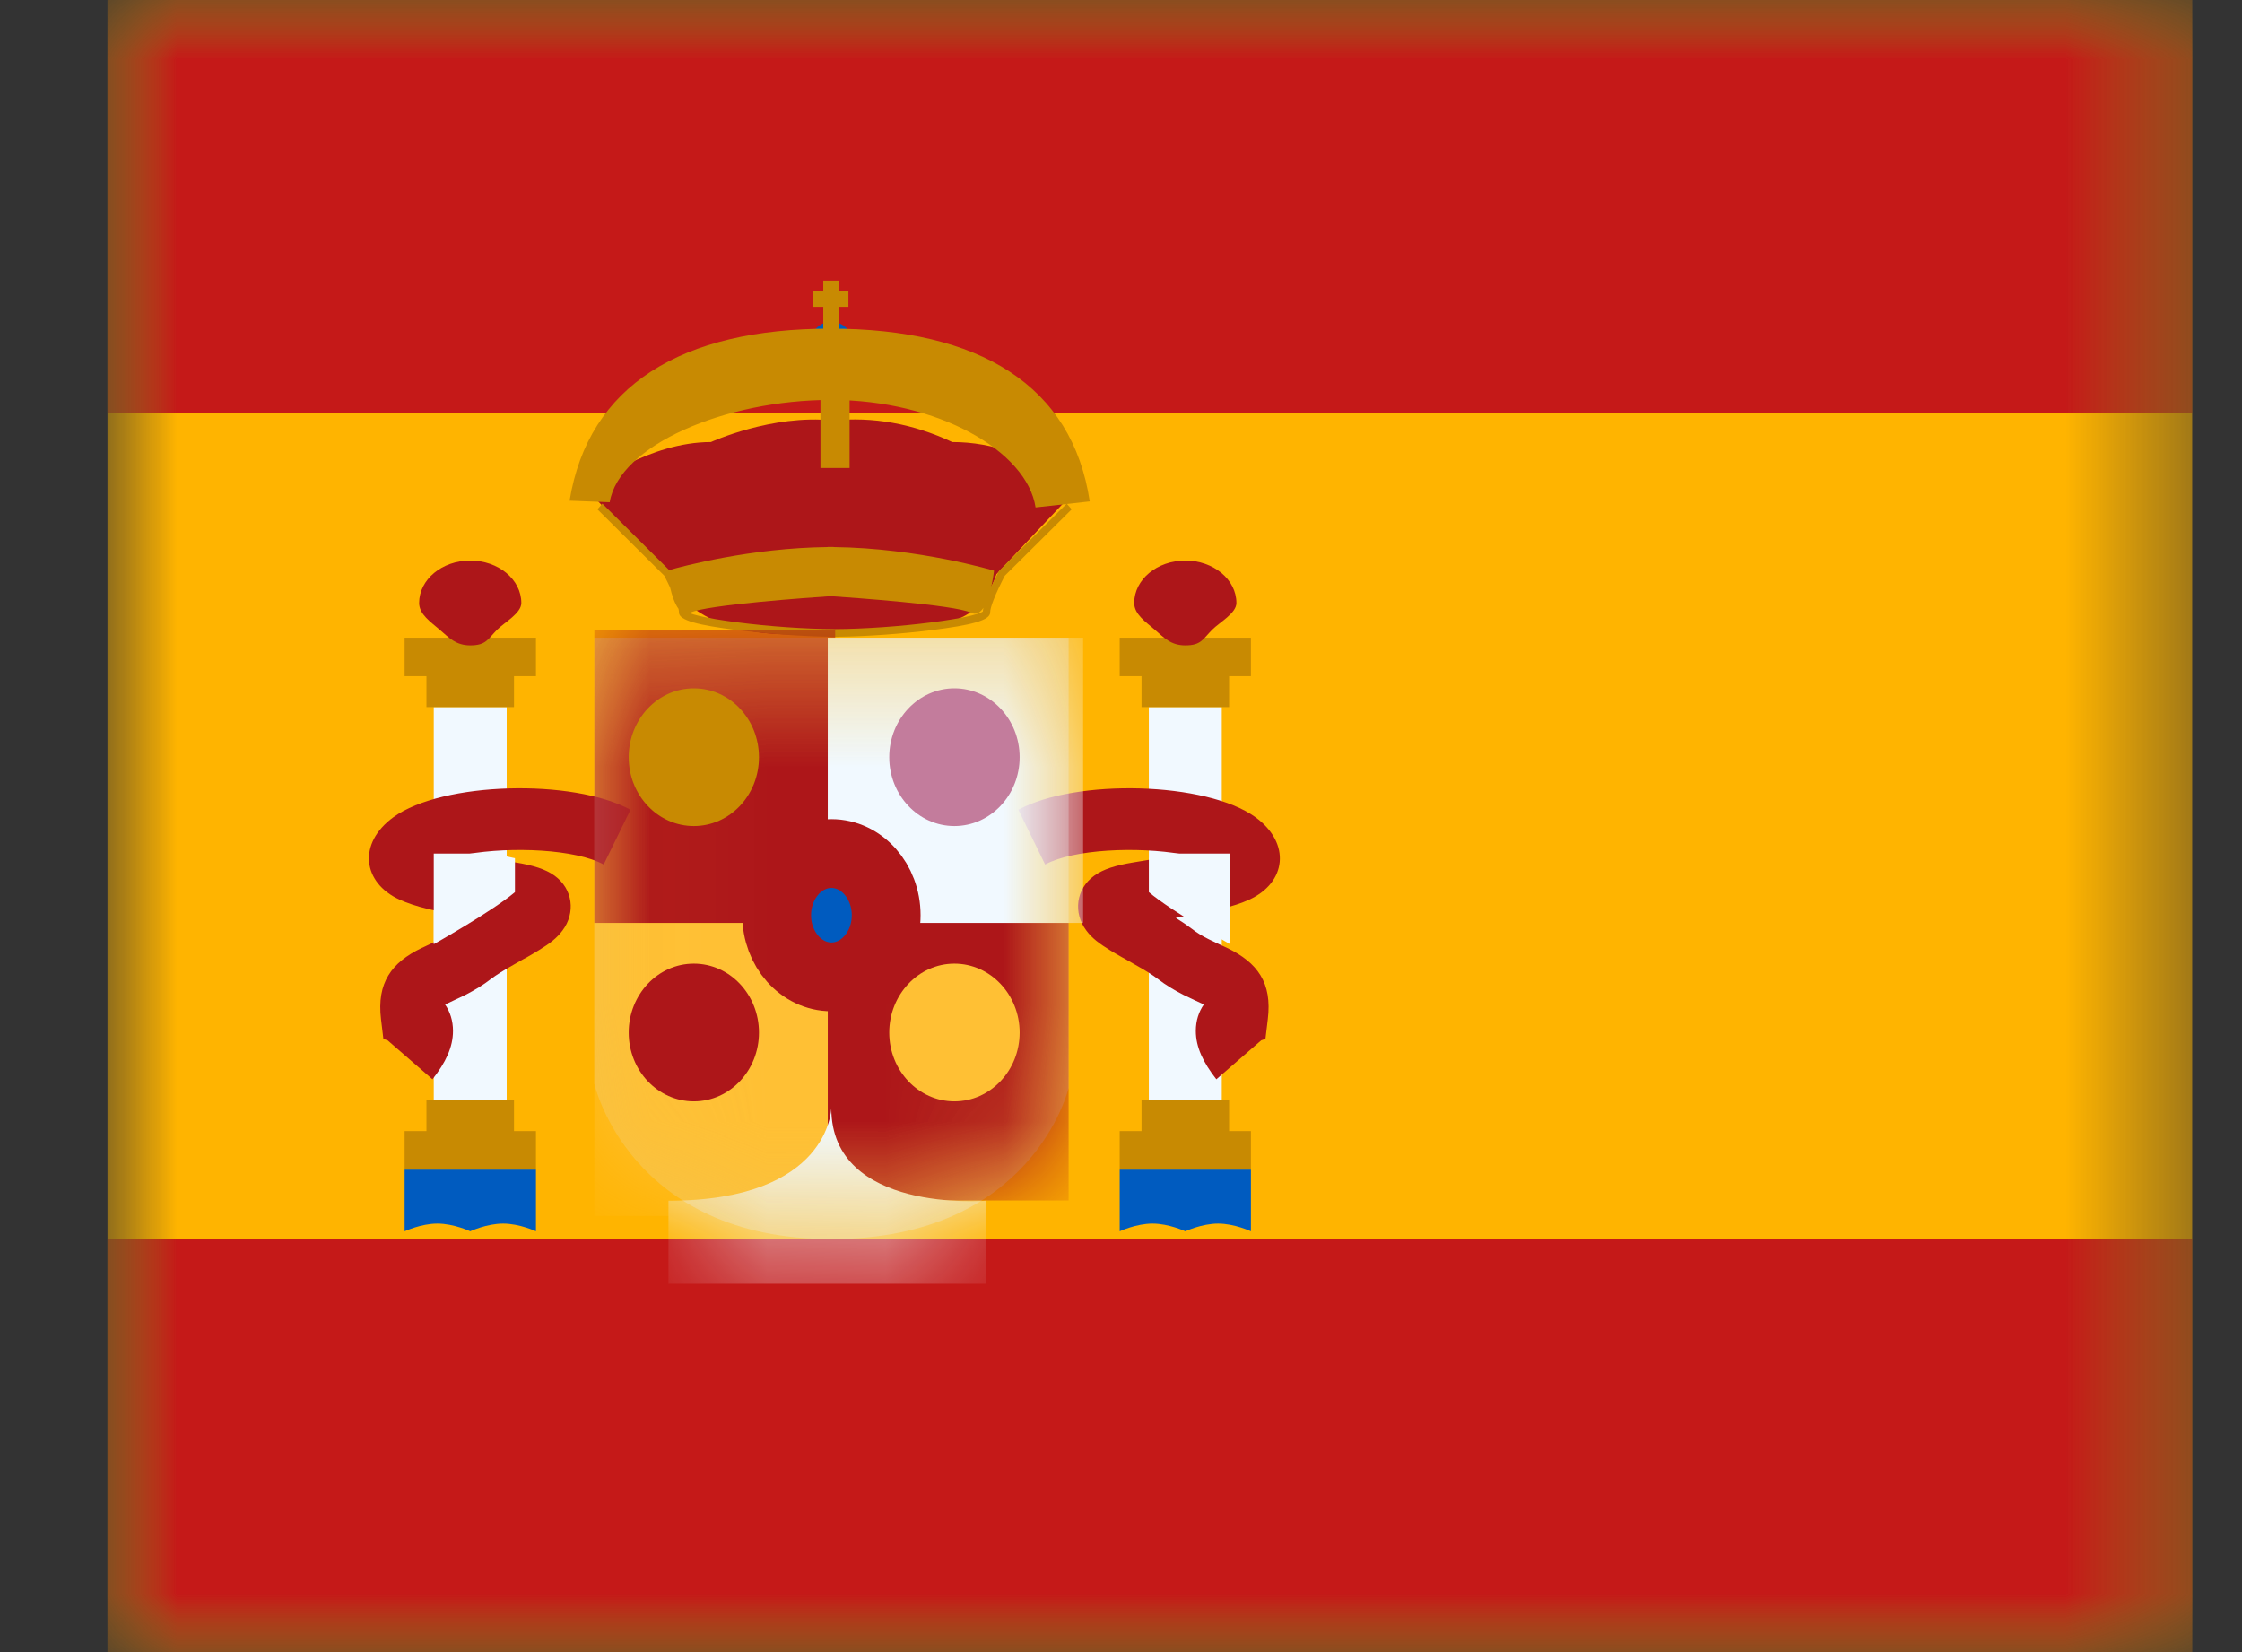
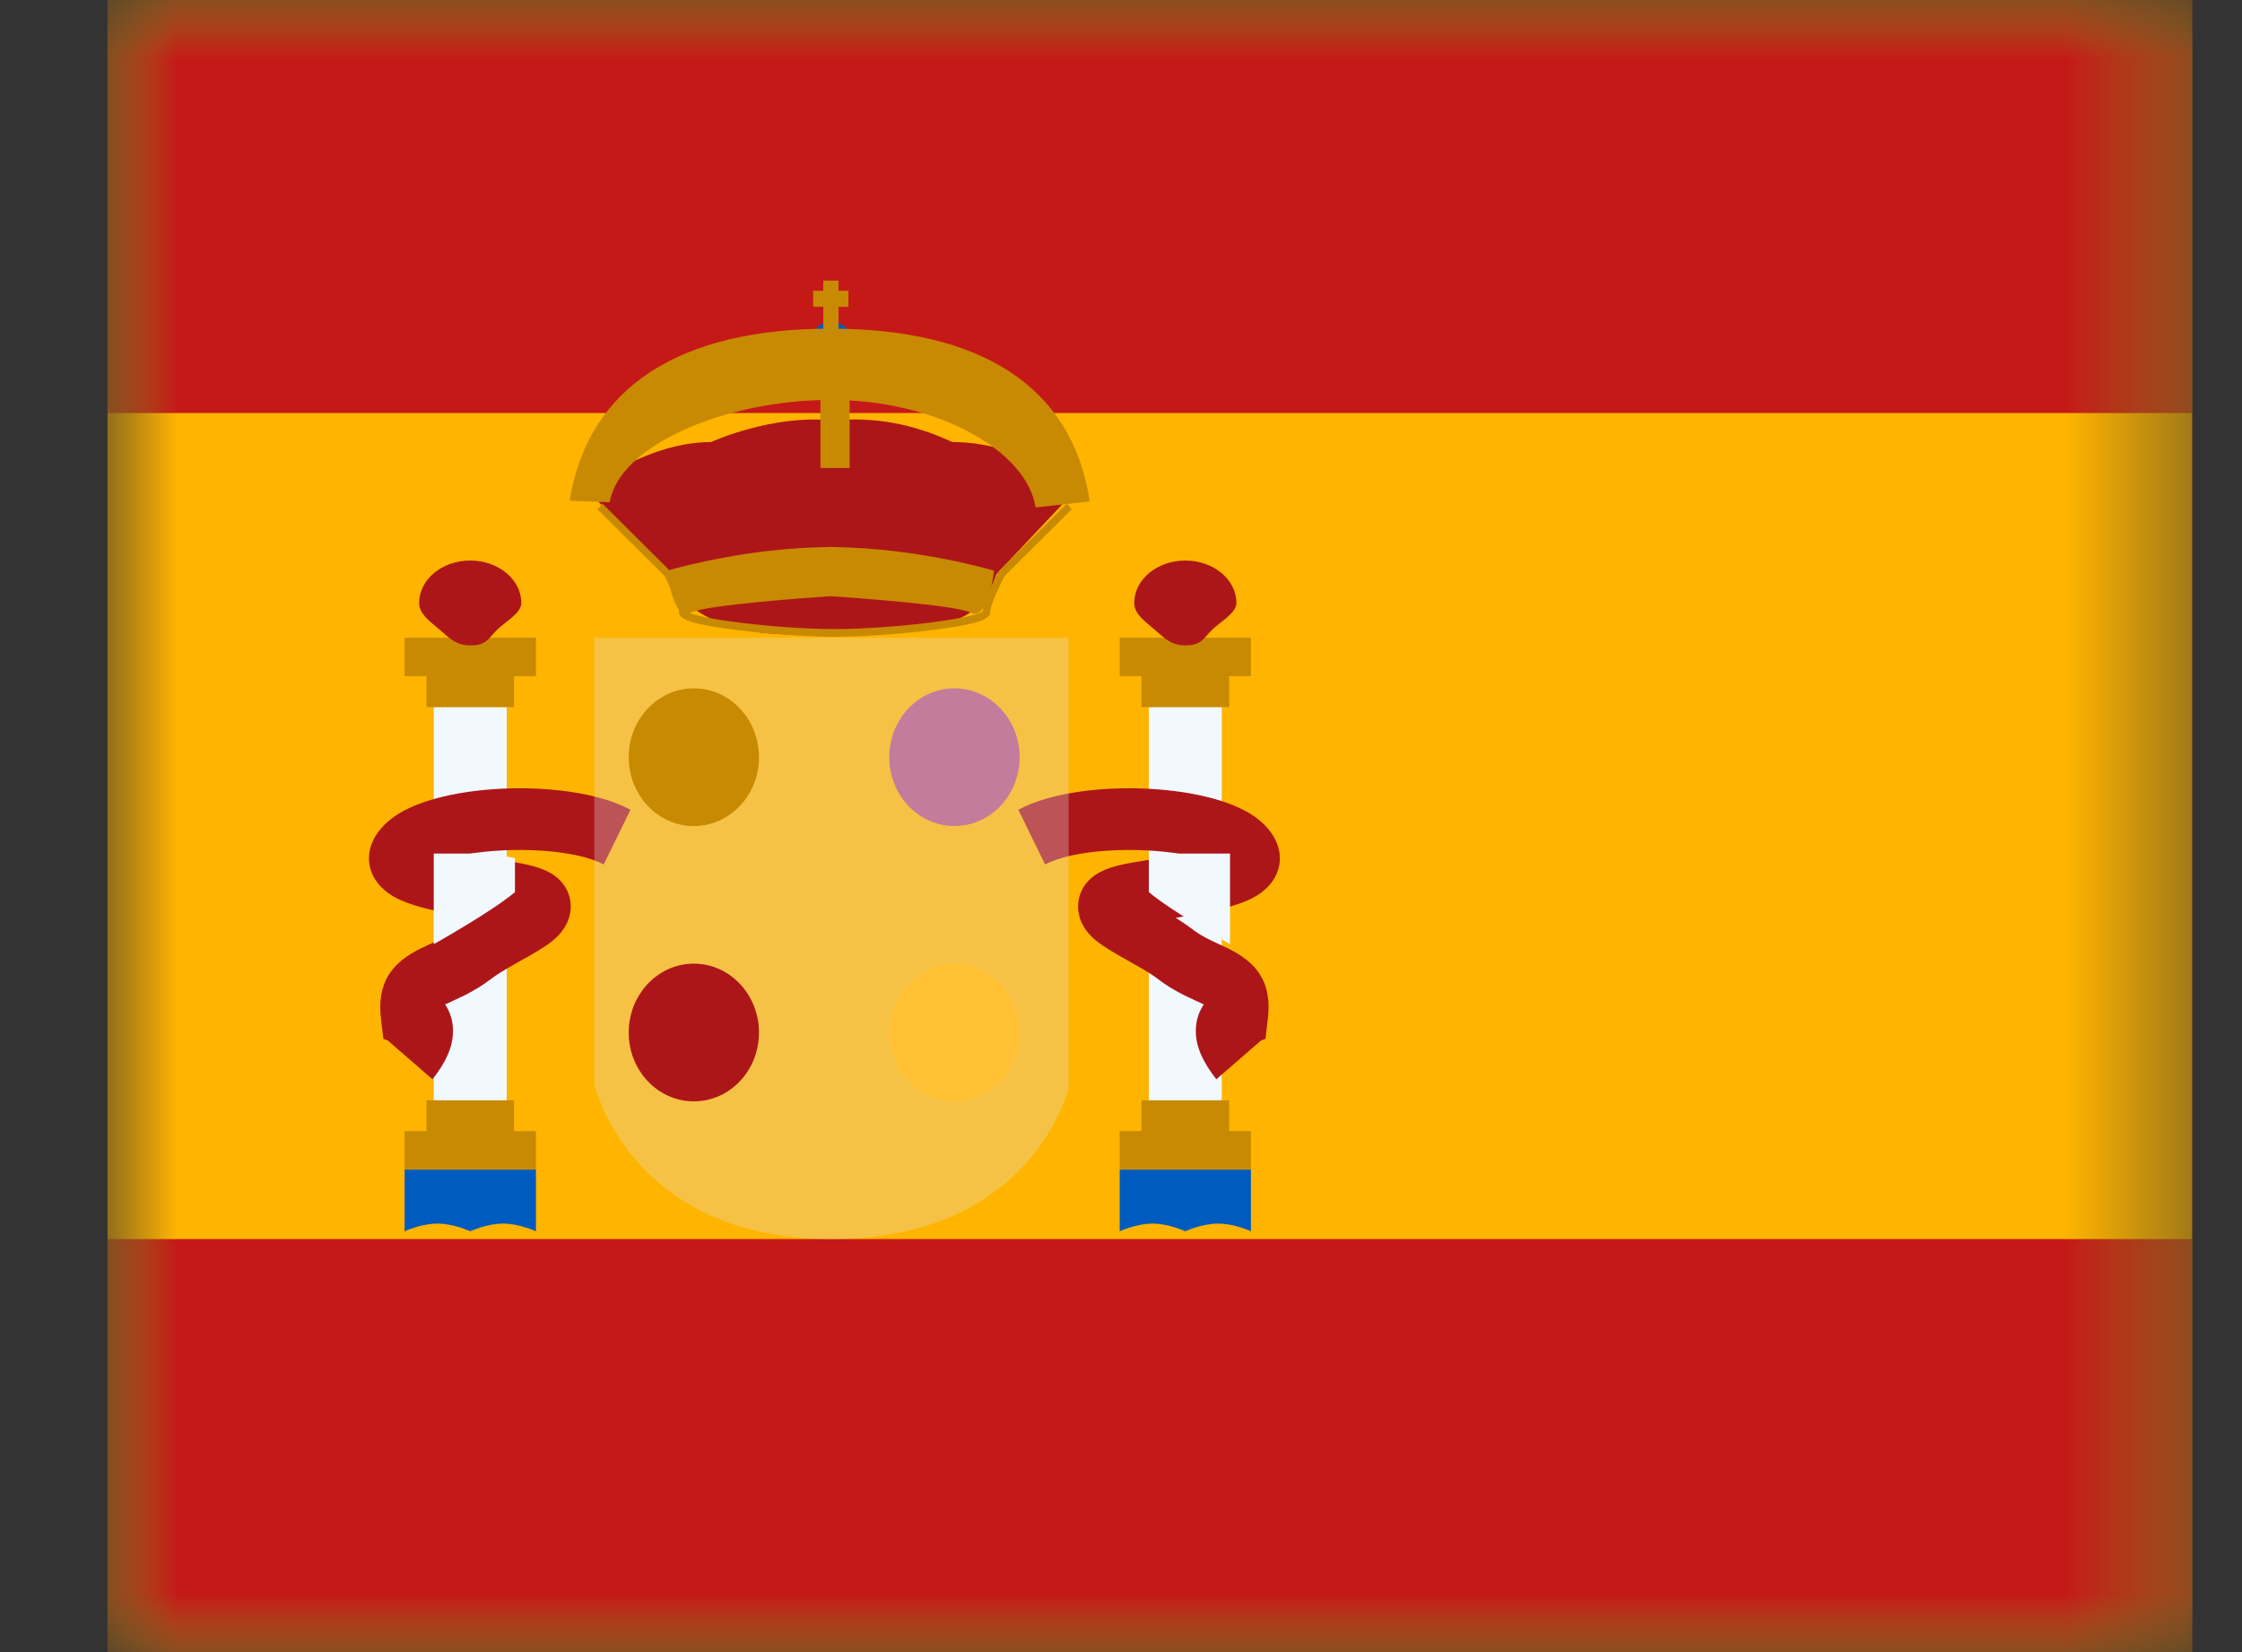
<svg xmlns="http://www.w3.org/2000/svg" width="19" height="14" viewBox="0 0 19 14" fill="none">
  <rect x="0" y="0" width="19" height="14" fill="#333333" stroke="none" />
  <mask id="mask0_4485_464" style="mask-type:luminance" maskUnits="userSpaceOnUse" x="0" y="0" width="19" height="14">
    <rect x="0.911" width="17.667" height="14" fill="white" />
  </mask>
  <g mask="url(#mask0_4485_464)">
    <path fill-rule="evenodd" clip-rule="evenodd" d="M0.911 0V14H18.578V0H0.911Z" fill="#FFB400" />
    <mask id="mask1_4485_464" style="mask-type:luminance" maskUnits="userSpaceOnUse" x="0" y="0" width="19" height="14">
      <path fill-rule="evenodd" clip-rule="evenodd" d="M0.911 0V14H18.578V0H0.911Z" fill="white" />
    </mask>
    <g mask="url(#mask1_4485_464)">
      <path fill-rule="evenodd" clip-rule="evenodd" d="M0.911 0V3.5H18.578V0H0.911Z" fill="#C51918" />
      <path fill-rule="evenodd" clip-rule="evenodd" d="M0.911 10.5V14H18.578V10.5H0.911Z" fill="#C51918" />
      <rect x="3.676" y="5.992" width="0.618" height="3.397" fill="#F1F9FF" />
      <path fill-rule="evenodd" clip-rule="evenodd" d="M4.542 5.404H3.429V5.73H3.614V5.992H4.356V5.73H4.542V5.404Z" fill="#C88A02" />
      <path fill-rule="evenodd" clip-rule="evenodd" d="M4.356 9.585H4.542V9.912H3.429V9.585H3.614V9.324H4.356V9.585Z" fill="#C88A02" />
      <path fill-rule="evenodd" clip-rule="evenodd" d="M3.985 5.469C4.12 5.469 4.134 5.416 4.213 5.336C4.275 5.274 4.418 5.197 4.418 5.11C4.418 4.911 4.224 4.75 3.985 4.75C3.746 4.75 3.552 4.911 3.552 5.11C3.552 5.206 3.651 5.271 3.726 5.336C3.805 5.404 3.863 5.469 3.985 5.469Z" fill="#AD1619" />
      <path fill-rule="evenodd" clip-rule="evenodd" d="M3.429 9.912H4.542V10.434C4.542 10.434 4.403 10.369 4.264 10.369C4.124 10.369 3.985 10.434 3.985 10.434C3.985 10.434 3.846 10.369 3.707 10.369C3.568 10.369 3.429 10.434 3.429 10.434V9.912Z" fill="#005BBF" />
      <mask id="mask2_4485_464" style="mask-type:luminance" maskUnits="userSpaceOnUse" x="3" y="9" width="2" height="2">
        <path fill-rule="evenodd" clip-rule="evenodd" d="M3.429 9.912H4.542V10.434C4.542 10.434 4.403 10.369 4.264 10.369C4.124 10.369 3.985 10.434 3.985 10.434C3.985 10.434 3.846 10.369 3.707 10.369C3.568 10.369 3.429 10.434 3.429 10.434V9.912Z" fill="white" />
      </mask>
      <g mask="url(#mask2_4485_464)">
</g>
      <rect x="9.736" y="5.992" width="0.618" height="3.397" fill="#F1F9FF" />
      <path fill-rule="evenodd" clip-rule="evenodd" d="M10.601 5.404H9.489V5.73H9.674V5.992H10.416V5.73H10.601V5.404Z" fill="#C88A02" />
      <path fill-rule="evenodd" clip-rule="evenodd" d="M10.416 9.585H10.601V9.912H9.489V9.585H9.674V9.324H10.416V9.585Z" fill="#C88A02" />
      <path fill-rule="evenodd" clip-rule="evenodd" d="M10.045 5.469C10.18 5.469 10.193 5.416 10.273 5.336C10.334 5.274 10.478 5.197 10.478 5.11C10.478 4.911 10.284 4.75 10.045 4.75C9.806 4.75 9.612 4.911 9.612 5.11C9.612 5.206 9.711 5.271 9.786 5.336C9.865 5.404 9.922 5.469 10.045 5.469Z" fill="#AD1619" />
      <path fill-rule="evenodd" clip-rule="evenodd" d="M9.489 9.912H10.601V10.434C10.601 10.434 10.462 10.369 10.323 10.369C10.184 10.369 10.045 10.434 10.045 10.434C10.045 10.434 9.906 10.369 9.767 10.369C9.628 10.369 9.489 10.434 9.489 10.434V9.912Z" fill="#005BBF" />
      <mask id="mask3_4485_464" style="mask-type:luminance" maskUnits="userSpaceOnUse" x="9" y="9" width="2" height="2">
        <path fill-rule="evenodd" clip-rule="evenodd" d="M9.489 9.912H10.601V10.434C10.601 10.434 10.462 10.369 10.323 10.369C10.184 10.369 10.045 10.434 10.045 10.434C10.045 10.434 9.906 10.369 9.767 10.369C9.628 10.369 9.489 10.434 9.489 10.434V9.912Z" fill="white" />
      </mask>
      <g mask="url(#mask3_4485_464)">
</g>
      <path fill-rule="evenodd" clip-rule="evenodd" d="M10.134 8.736C10.134 8.874 10.197 9.004 10.308 9.146L10.688 8.816L10.724 8.804L10.744 8.637C10.782 8.328 10.657 8.157 10.399 8.033L10.382 8.025L10.382 8.025C10.346 8.008 10.269 7.973 10.243 7.959C10.189 7.932 10.144 7.905 10.102 7.872C10.061 7.841 10.017 7.811 9.964 7.778C10.282 7.724 10.454 7.684 10.586 7.624C10.902 7.48 10.943 7.146 10.639 6.925C10.225 6.624 9.117 6.597 8.63 6.862L8.857 7.326C9.096 7.196 9.639 7.172 10.019 7.239C9.961 7.249 9.896 7.26 9.823 7.272L9.606 7.308C9.454 7.333 9.351 7.365 9.274 7.42C9.117 7.533 9.094 7.736 9.206 7.885C9.253 7.949 9.315 7.996 9.408 8.053C9.438 8.072 9.47 8.09 9.514 8.115L9.536 8.127L9.62 8.175C9.709 8.225 9.768 8.262 9.811 8.295C9.88 8.348 9.95 8.39 10.03 8.431C10.072 8.452 10.195 8.509 10.195 8.509L10.202 8.512C10.159 8.574 10.134 8.649 10.134 8.736ZM3.665 9.146C3.777 9.004 3.839 8.874 3.839 8.736C3.839 8.649 3.814 8.574 3.772 8.512L3.779 8.509C3.778 8.509 3.901 8.452 3.944 8.431C4.023 8.39 4.094 8.348 4.162 8.295C4.206 8.262 4.264 8.225 4.353 8.175L4.437 8.127L4.46 8.115C4.503 8.09 4.535 8.072 4.565 8.053C4.659 7.996 4.72 7.949 4.767 7.885C4.879 7.736 4.856 7.533 4.699 7.42C4.623 7.365 4.519 7.333 4.367 7.308L4.15 7.272C4.077 7.26 4.013 7.249 3.955 7.239C4.335 7.172 4.878 7.196 5.116 7.326L5.343 6.862C4.857 6.597 3.748 6.624 3.334 6.925C3.03 7.146 3.071 7.48 3.387 7.624C3.519 7.684 3.691 7.724 4.01 7.778C3.957 7.811 3.912 7.841 3.871 7.872C3.829 7.905 3.784 7.932 3.73 7.959C3.704 7.973 3.627 8.008 3.592 8.025L3.574 8.033C3.317 8.157 3.192 8.328 3.229 8.637L3.249 8.804L3.285 8.816L3.665 9.146ZM3.347 8.714L3.346 8.717L3.347 8.715L3.347 8.714Z" fill="#AD1619" />
      <path d="M4.182 7.233L4.364 7.273V7.56C4.17 7.724 3.676 8.001 3.676 8.001V7.233H4.182Z" fill="#F1F9FF" />
      <path d="M9.918 7.233L9.736 7.273V7.56C9.93 7.724 10.424 8.001 10.424 8.001V7.233H9.918Z" fill="#F1F9FF" />
      <path fill-rule="evenodd" clip-rule="evenodd" d="M9.069 4.203V4.108C8.751 3.867 8.418 3.746 8.07 3.746C7.736 3.59 7.398 3.529 7.056 3.564C7.057 3.563 7.057 3.563 7.057 3.563C6.543 3.509 6.025 3.746 6.025 3.746C5.503 3.746 5.026 4.108 5.026 4.108V4.203L5.649 4.865C5.649 4.865 5.825 5.502 7.053 5.353C7.054 5.354 7.054 5.354 7.054 5.354C7.054 5.354 7.868 5.331 7.925 5.311C7.948 5.303 7.971 5.295 7.996 5.288C8.155 5.239 8.337 5.183 8.445 4.865L9.069 4.203ZM7.054 3.598C7.051 3.631 7.047 3.683 7.042 3.75C7.048 3.702 7.052 3.652 7.054 3.598Z" fill="#AD1619" />
      <path fill-rule="evenodd" clip-rule="evenodd" d="M5.063 4.316L5.105 4.268L5.671 4.831C5.779 4.8 6.362 4.643 7.014 4.636V4.635L7.039 4.635L7.064 4.635V4.636C7.786 4.644 8.424 4.836 8.424 4.836C8.424 4.836 8.417 4.898 8.401 4.971C8.418 4.933 8.439 4.89 8.463 4.844L8.469 4.835L9.04 4.268L9.082 4.316L8.515 4.879C8.432 5.04 8.391 5.147 8.391 5.191C8.391 5.258 8.225 5.298 7.901 5.339C7.648 5.371 7.348 5.393 7.104 5.396V5.397L7.073 5.397L7.042 5.397V5.396C6.797 5.393 6.498 5.371 6.244 5.339C5.92 5.298 5.754 5.258 5.754 5.191C5.754 5.183 5.753 5.172 5.75 5.159C5.717 5.115 5.694 5.043 5.679 4.979C5.665 4.948 5.648 4.915 5.63 4.879L5.063 4.316ZM8.228 5.192C8.271 5.214 8.306 5.192 8.334 5.151C8.331 5.163 8.33 5.173 8.329 5.182C8.326 5.184 8.32 5.187 8.313 5.191C8.292 5.2 8.261 5.209 8.221 5.219C8.141 5.238 8.028 5.257 7.894 5.274C7.632 5.308 7.32 5.33 7.073 5.331C6.825 5.33 6.513 5.308 6.251 5.274C6.117 5.257 6.004 5.238 5.924 5.219C5.89 5.211 5.863 5.203 5.843 5.195L5.85 5.192C5.985 5.125 6.878 5.063 7.039 5.052C7.2 5.063 8.093 5.125 8.228 5.192ZM8.398 5.18L8.398 5.181L8.398 5.181L8.398 5.18Z" fill="#C88A02" />
      <path fill-rule="evenodd" clip-rule="evenodd" d="M7.046 3.119C7.149 3.119 7.232 3.031 7.232 2.923C7.232 2.815 7.149 2.727 7.046 2.727C6.944 2.727 6.861 2.815 6.861 2.923C6.861 3.031 6.944 3.119 7.046 3.119Z" fill="#005BBF" />
      <path fill-rule="evenodd" clip-rule="evenodd" d="M6.977 2.378H7.106V2.464H7.19V2.6H7.106V2.872H7.19V3.008H6.891V2.872H6.977V2.6H6.891V2.464H6.977V2.378Z" fill="#C88A02" />
      <rect x="6.953" y="3.117" width="0.247" height="0.849" fill="#C88A02" />
      <path d="M5.167 4.256L4.827 4.243C4.987 3.264 5.777 2.785 7.038 2.785C8.301 2.785 9.087 3.266 9.235 4.249L8.776 4.3C8.704 3.822 7.946 3.389 7.044 3.389C6.141 3.389 5.246 3.775 5.167 4.256Z" fill="#C88A02" />
      <path opacity="0.3" fill-rule="evenodd" clip-rule="evenodd" d="M5.037 5.404H9.056V9.219C9.056 9.219 8.757 10.5 7.046 10.5C5.335 10.5 5.037 9.186 5.037 9.186V5.404Z" fill="#E1E5E8" />
      <mask id="mask4_4485_464" style="mask-type:luminance" maskUnits="userSpaceOnUse" x="5" y="5" width="5" height="6">
-         <path fill-rule="evenodd" clip-rule="evenodd" d="M5.037 5.404H9.056V9.219C9.056 9.219 8.757 10.5 7.046 10.5C5.335 10.5 5.037 9.186 5.037 9.186V5.404Z" fill="white" />
-       </mask>
+         </mask>
      <g mask="url(#mask4_4485_464)">
        <rect x="5.037" y="7.756" width="2.041" height="2.548" fill="#FFC034" />
        <rect x="5.037" y="5.338" width="2.041" height="2.483" fill="#AD1619" />
        <rect x="7.015" y="7.69" width="2.041" height="2.483" fill="#AD1619" />
-         <rect x="7.015" y="5.404" width="2.164" height="2.417" fill="#F1F9FF" />
        <path fill-rule="evenodd" clip-rule="evenodd" d="M8.355 10.175C8.355 10.175 7.045 10.284 7.045 9.391C7.045 9.391 7.033 10.175 5.665 10.175V10.879H8.355V10.175Z" fill="#F1F9FF" />
        <path fill-rule="evenodd" clip-rule="evenodd" d="M7.046 8.278C7.302 8.278 7.51 8.044 7.51 7.756C7.51 7.467 7.302 7.233 7.046 7.233C6.79 7.233 6.582 7.467 6.582 7.756C6.582 8.044 6.79 8.278 7.046 8.278Z" fill="#005BBF" stroke="#AD1619" stroke-width="0.583" />
      </g>
      <path fill-rule="evenodd" clip-rule="evenodd" d="M5.88 7C6.185 7 6.432 6.739 6.432 6.417C6.432 6.094 6.185 5.833 5.88 5.833C5.575 5.833 5.328 6.094 5.328 6.417C5.328 6.739 5.575 7 5.88 7Z" fill="#C88A02" />
      <path fill-rule="evenodd" clip-rule="evenodd" d="M8.088 7C8.393 7 8.641 6.739 8.641 6.417C8.641 6.094 8.393 5.833 8.088 5.833C7.784 5.833 7.536 6.094 7.536 6.417C7.536 6.739 7.784 7 8.088 7Z" fill="#C37C9C" />
      <path fill-rule="evenodd" clip-rule="evenodd" d="M8.088 9.333C8.393 9.333 8.641 9.072 8.641 8.75C8.641 8.428 8.393 8.166 8.088 8.166C7.784 8.166 7.536 8.428 7.536 8.75C7.536 9.072 7.784 9.333 8.088 9.333Z" fill="#FFC034" />
      <path d="M5.88 9.333C6.185 9.333 6.432 9.072 6.432 8.75C6.432 8.428 6.185 8.166 5.88 8.166C5.575 8.166 5.328 8.428 5.328 8.75C5.328 9.072 5.575 9.333 5.88 9.333Z" fill="#AD1619" />
    </g>
  </g>
</svg>